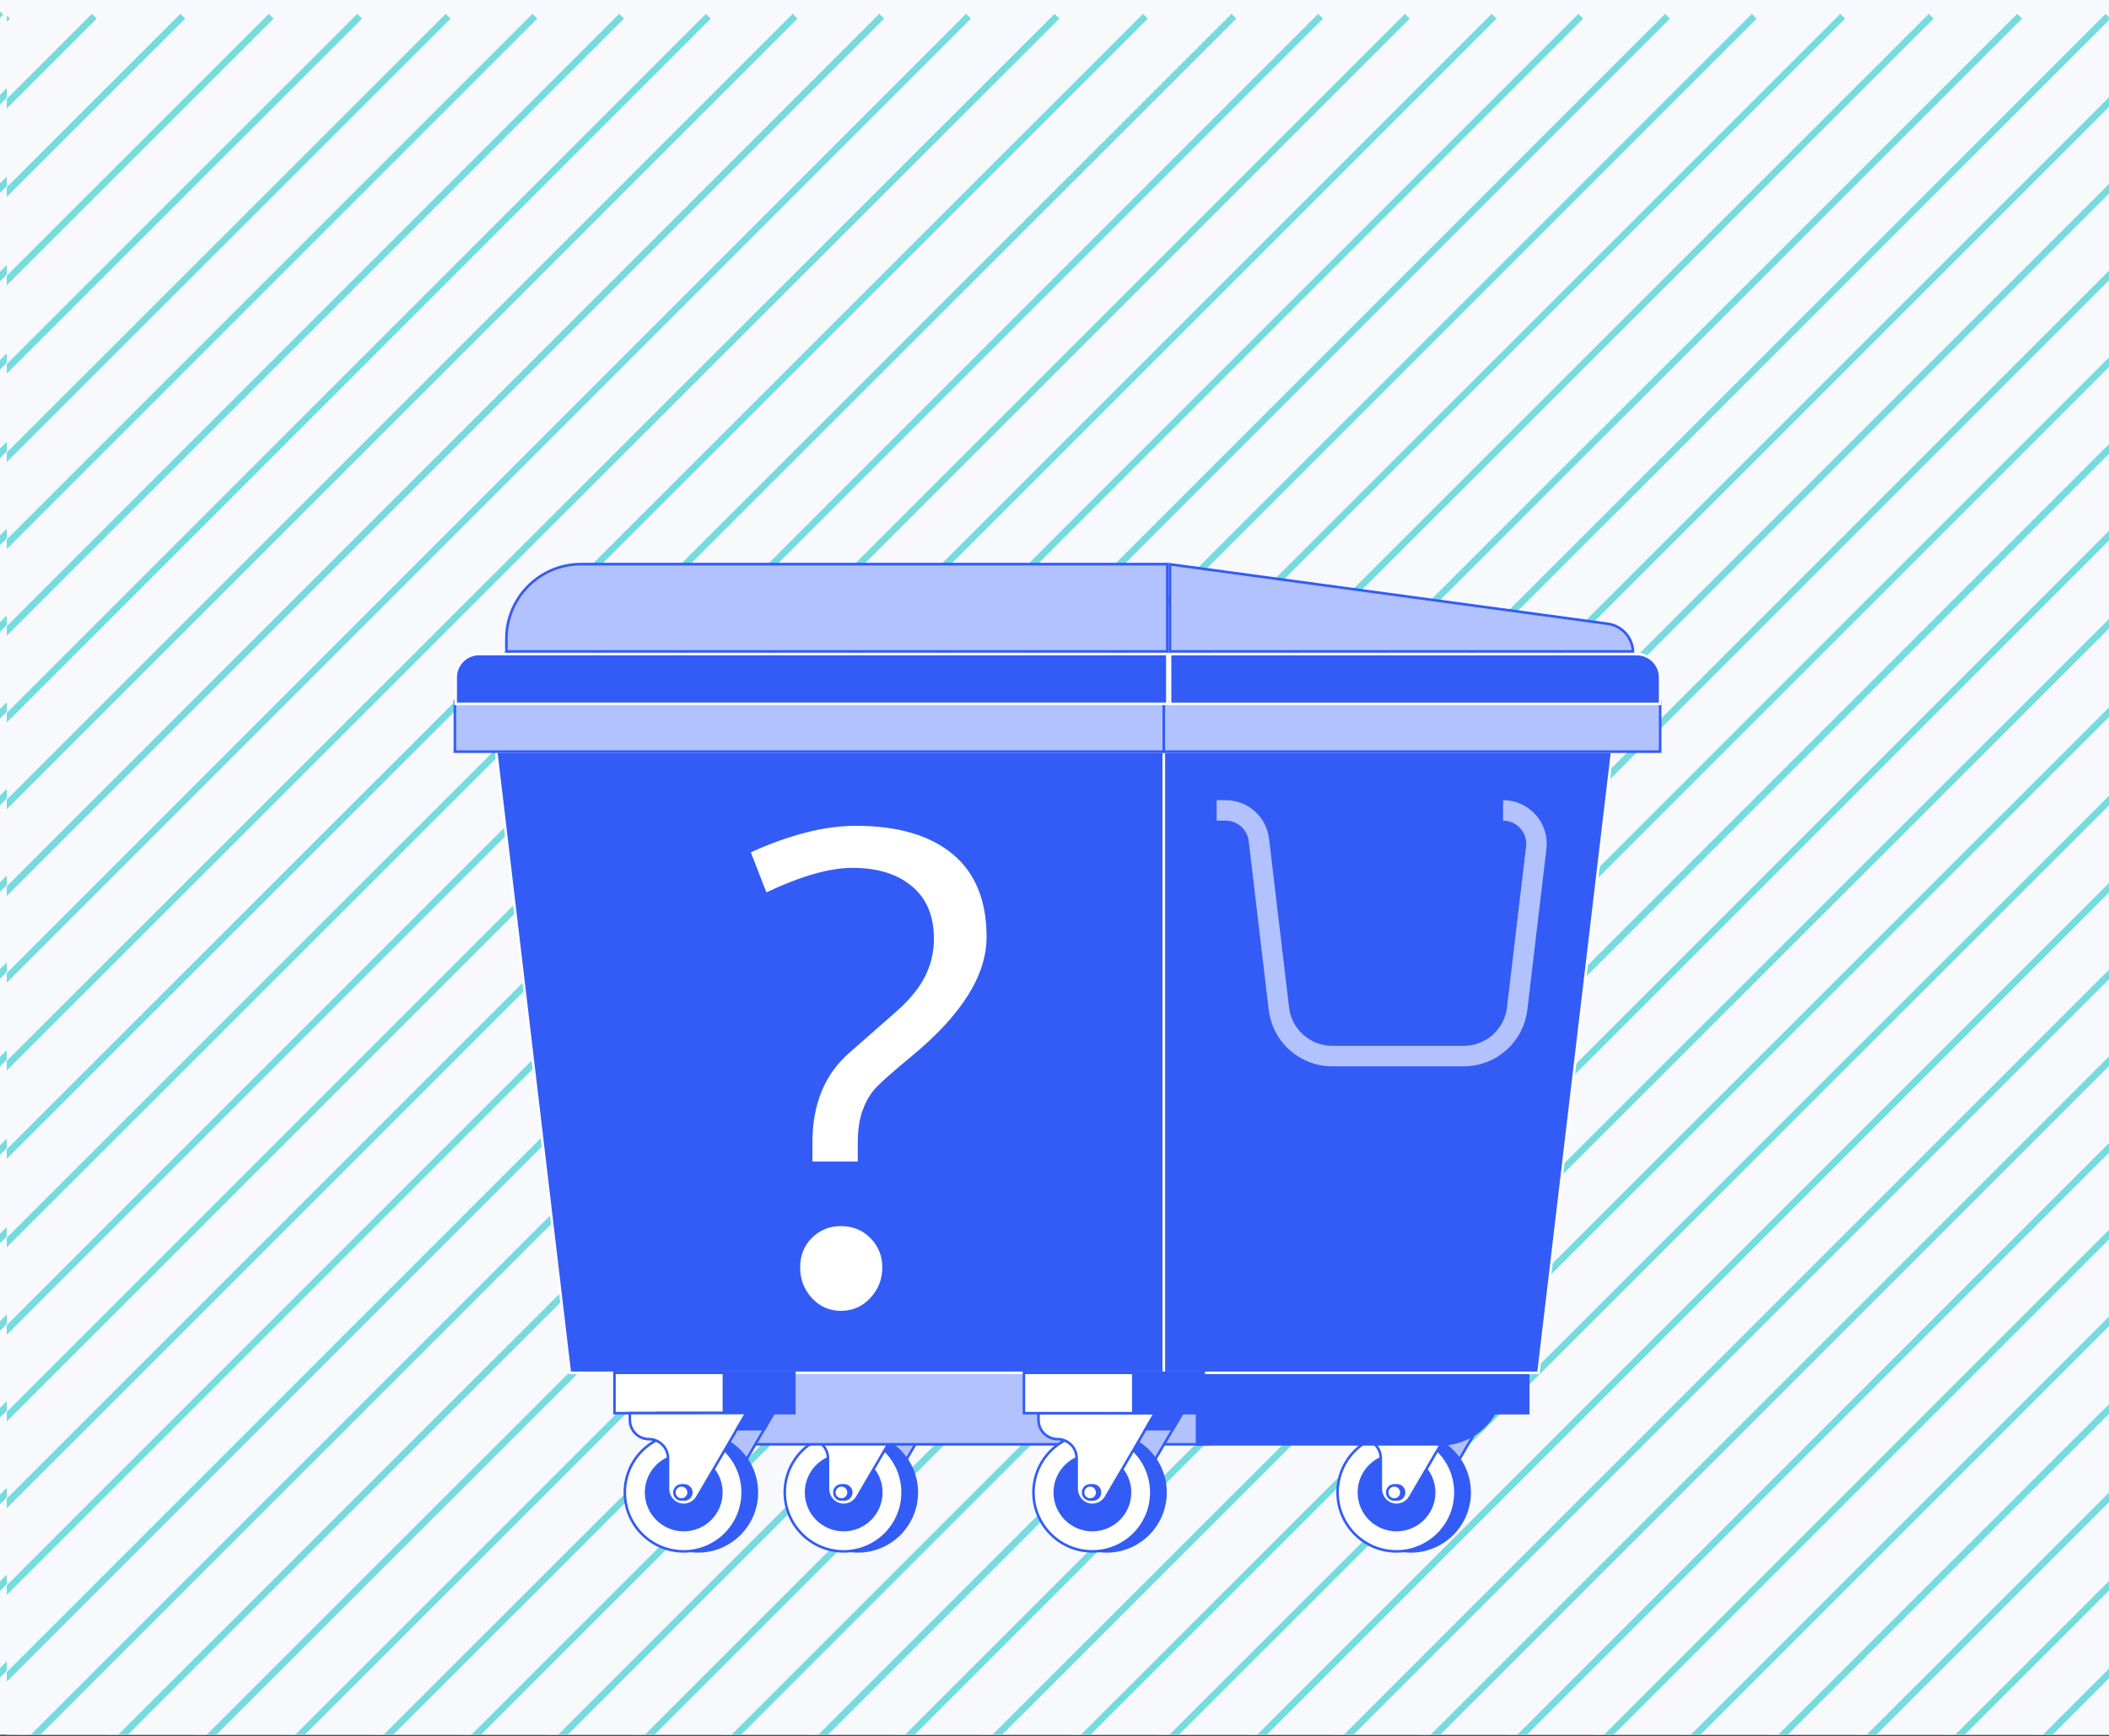
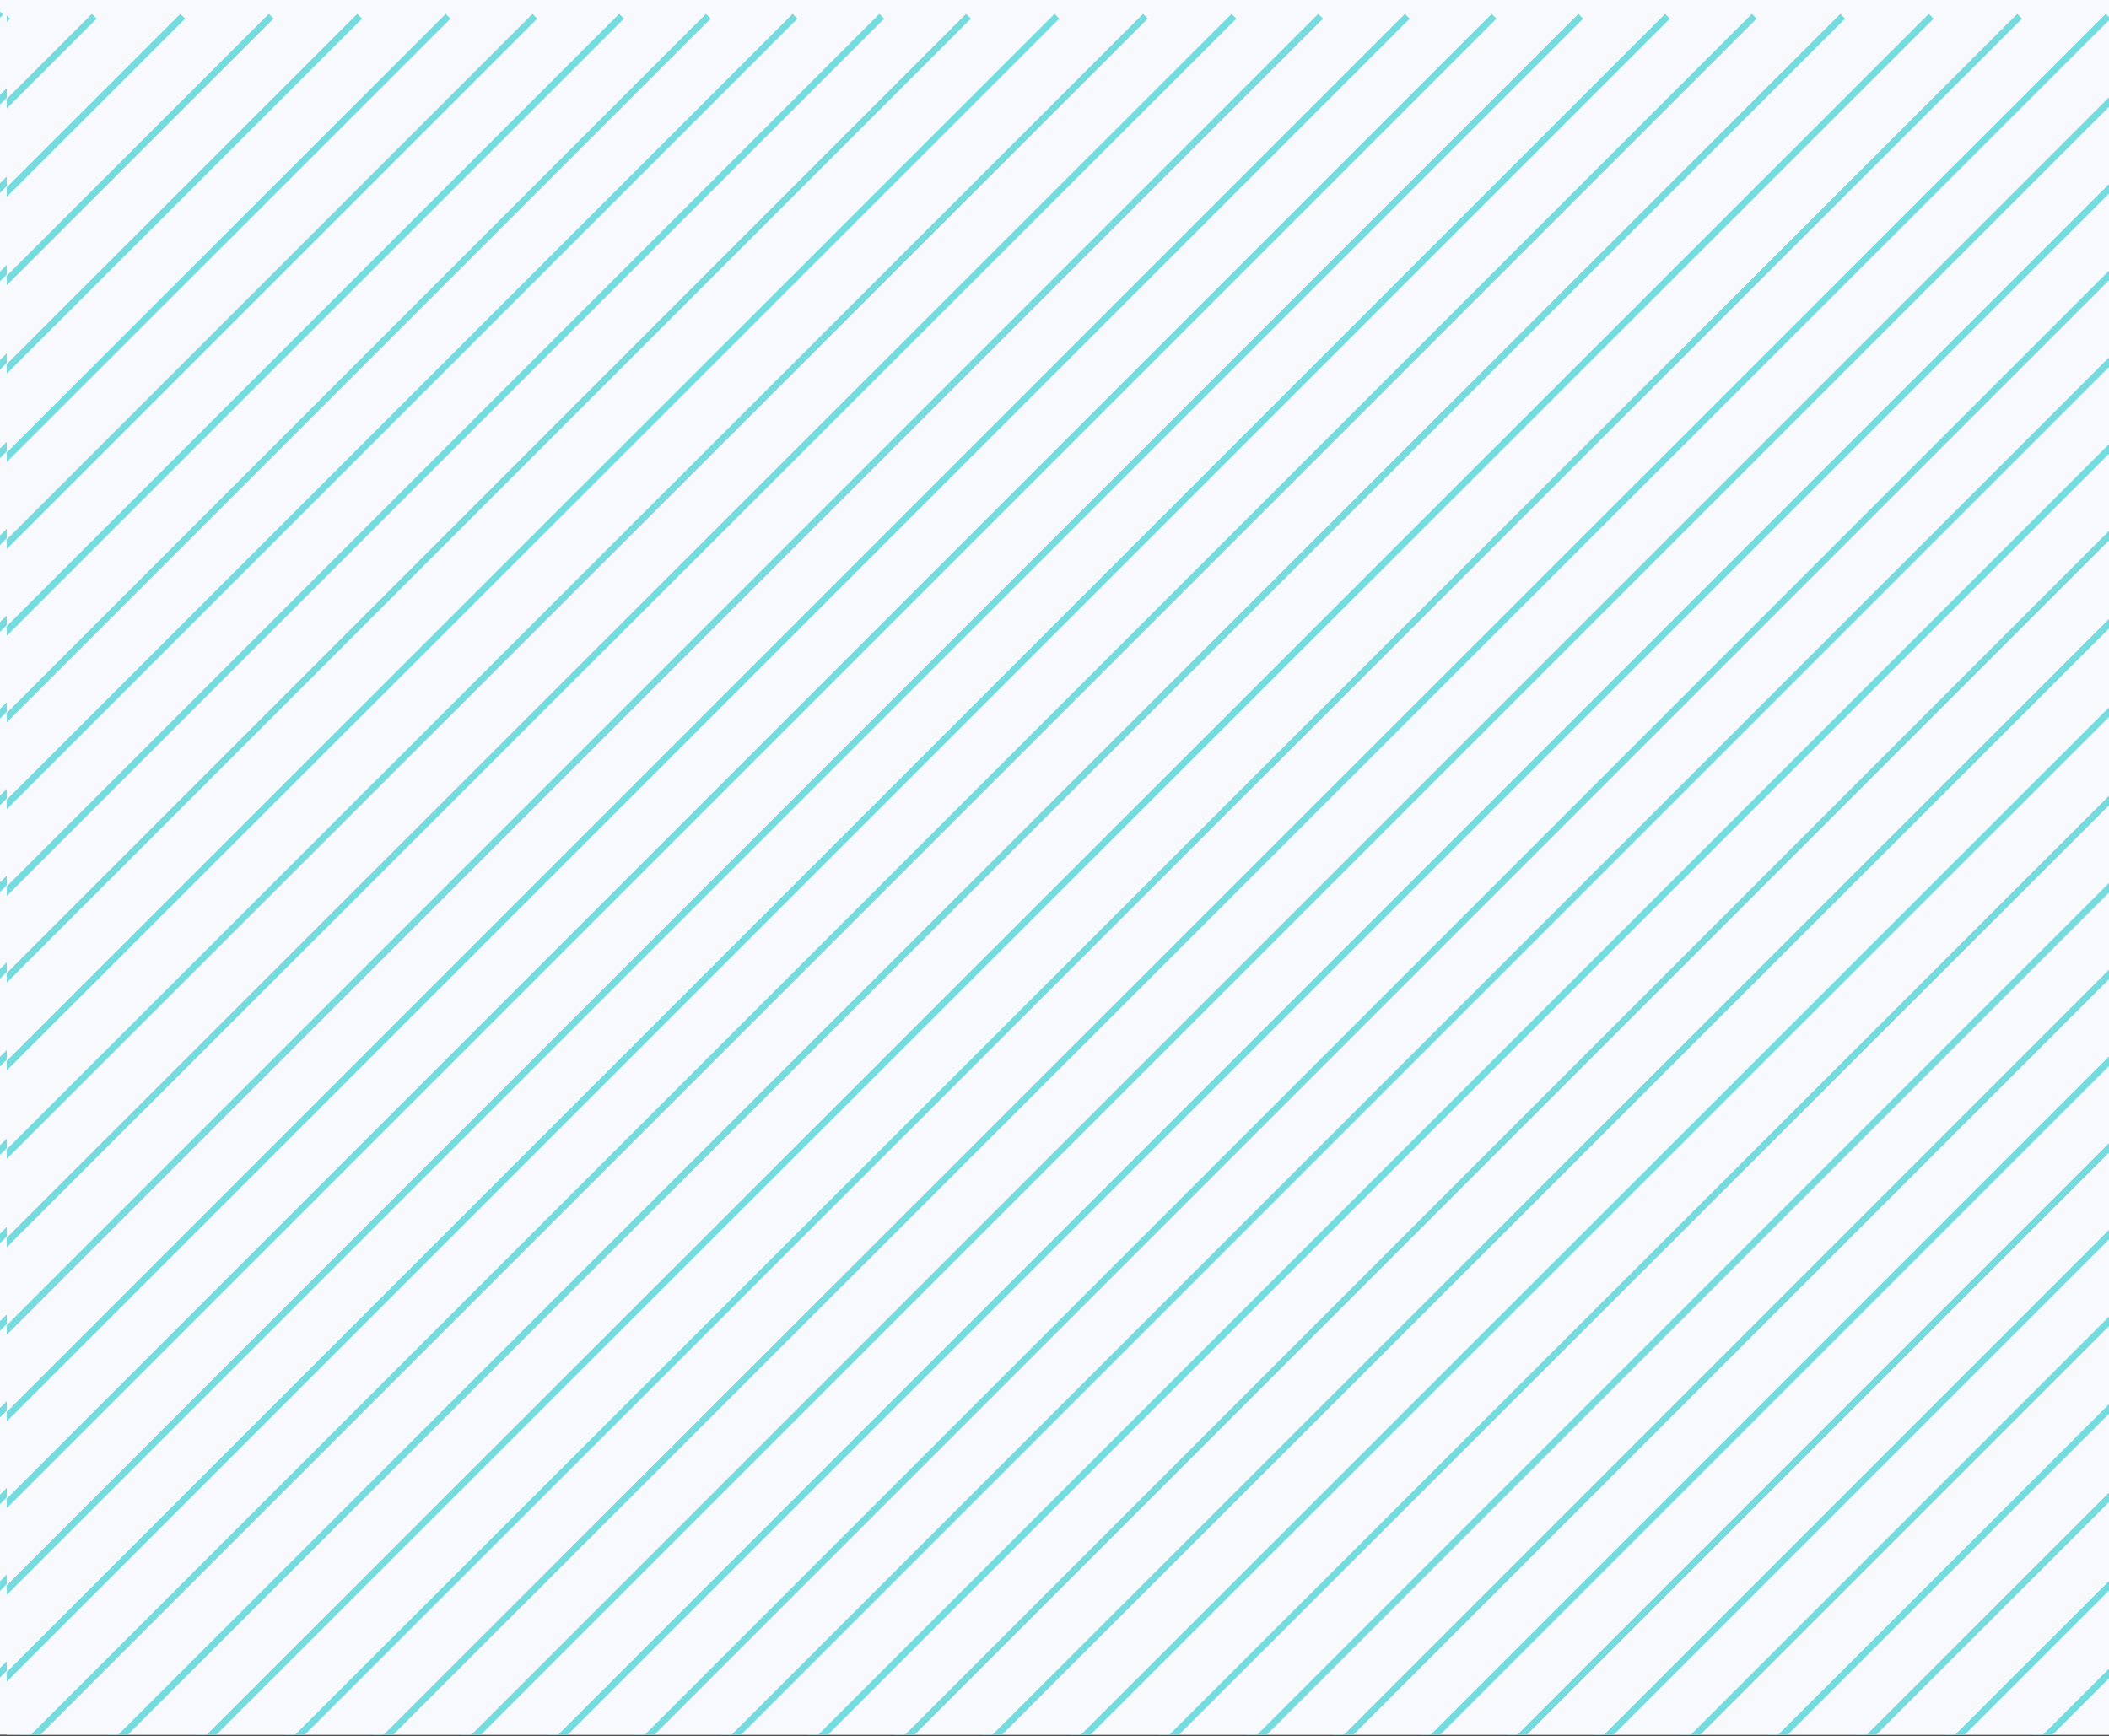
<svg xmlns="http://www.w3.org/2000/svg" width="311" height="256" viewBox="0 0 311 256" fill="none">
  <rect x="0" y="0" width="311" height="256" fill="#333333" stroke="none" />
  <g clip-path="url(#clip0_61_759)">
    <rect width="311" height="255.823" fill="#F8F9FD" />
    <g clip-path="url(#clip1_61_759)">
      <path d="M0.111 1.807L-420.678 422.595" stroke="#75DBDF" stroke-miterlimit="10" />
      <path d="M12.899 1.807L-407.889 422.595" stroke="#75DBDF" stroke-miterlimit="10" />
      <path d="M25.946 1.807L-395.101 422.595" stroke="#75DBDF" stroke-miterlimit="10" />
      <path d="M38.992 1.807L-382.054 422.595" stroke="#75DBDF" stroke-miterlimit="10" />
      <path d="M52.038 1.807L-369.008 422.595" stroke="#75DBDF" stroke-miterlimit="10" />
      <path d="M65.084 1.807L-355.962 422.595" stroke="#75DBDF" stroke-miterlimit="10" />
      <path d="M77.873 1.807L-342.916 422.595" stroke="#75DBDF" stroke-miterlimit="10" />
      <path d="M90.661 1.807L-330.127 422.595" stroke="#75DBDF" stroke-miterlimit="10" />
      <path d="M103.45 1.807L-317.339 422.595" stroke="#75DBDF" stroke-miterlimit="10" />
      <path d="M116.238 1.807L-304.55 422.595" stroke="#75DBDF" stroke-miterlimit="10" />
      <path d="M129.027 1.807L-291.762 422.595" stroke="#75DBDF" stroke-miterlimit="10" />
      <path d="M141.815 1.807L-278.973 422.595" stroke="#75DBDF" stroke-miterlimit="10" />
      <path d="M154.861 1.807L-266.185 422.595" stroke="#75DBDF" stroke-miterlimit="10" />
      <path d="M167.908 1.807L-253.139 422.595" stroke="#75DBDF" stroke-miterlimit="10" />
      <path d="M180.954 1.807L-240.092 422.595" stroke="#75DBDF" stroke-miterlimit="10" />
      <path d="M193.742 1.807L-227.046 422.595" stroke="#75DBDF" stroke-miterlimit="10" />
      <path d="M206.531 1.807L-214.258 422.595" stroke="#75DBDF" stroke-miterlimit="10" />
      <path d="M219.319 1.807L-201.469 422.595" stroke="#75DBDF" stroke-miterlimit="10" />
      <path d="M232.108 1.807L-188.681 422.595" stroke="#75DBDF" stroke-miterlimit="10" />
      <path d="M244.896 1.807L-175.892 422.595" stroke="#75DBDF" stroke-miterlimit="10" />
      <path d="M257.684 1.807L-163.104 422.595" stroke="#75DBDF" stroke-miterlimit="10" />
      <path d="M270.731 1.807L-150.315 422.595" stroke="#75DBDF" stroke-miterlimit="10" />
      <path d="M283.777 1.807L-137.269 422.595" stroke="#75DBDF" stroke-miterlimit="10" />
      <path d="M296.823 1.807L-124.223 422.595" stroke="#75DBDF" stroke-miterlimit="10" />
      <path d="M309.869 1.807L-111.177 422.595" stroke="#75DBDF" stroke-miterlimit="10" />
      <path d="M322.658 1.807L-98.13 422.595" stroke="#75DBDF" stroke-miterlimit="10" />
      <path d="M335.447 1.807L-85.342 422.595" stroke="#75DBDF" stroke-miterlimit="10" />
      <path d="M348.235 1.807L-72.553 422.595" stroke="#75DBDF" stroke-miterlimit="10" />
      <path d="M361.023 1.807L-59.765 422.595" stroke="#75DBDF" stroke-miterlimit="10" />
      <path d="M373.812 1.807L-46.977 422.595" stroke="#75DBDF" stroke-miterlimit="10" />
      <path d="M386.6 1.807L-34.188 422.595" stroke="#75DBDF" stroke-miterlimit="10" />
      <path d="M399.647 1.807L-21.4 422.595" stroke="#75DBDF" stroke-miterlimit="10" />
      <path d="M412.693 1.807L-8.354 422.595" stroke="#75DBDF" stroke-miterlimit="10" />
      <path d="M425.739 1.807L4.693 422.595" stroke="#75DBDF" stroke-miterlimit="10" />
      <path d="M438.528 1.807L17.739 422.595" stroke="#75DBDF" stroke-miterlimit="10" />
      <path d="M451.316 1.807L30.528 422.595" stroke="#75DBDF" stroke-miterlimit="10" />
      <path d="M464.105 1.807L43.316 422.595" stroke="#75DBDF" stroke-miterlimit="10" />
      <path d="M476.893 1.807L56.105 422.595" stroke="#75DBDF" stroke-miterlimit="10" />
      <path d="M489.682 1.807L68.893 422.595" stroke="#75DBDF" stroke-miterlimit="10" />
      <path d="M502.47 1.807L81.682 422.595" stroke="#75DBDF" stroke-miterlimit="10" />
      <path d="M515.516 1.807L94.47 422.595" stroke="#75DBDF" stroke-miterlimit="10" />
      <path d="M528.563 1.807L107.516 422.595" stroke="#75DBDF" stroke-miterlimit="10" />
      <path d="M541.609 1.807L120.562 422.595" stroke="#75DBDF" stroke-miterlimit="10" />
      <path d="M554.397 1.807L133.609 422.595" stroke="#75DBDF" stroke-miterlimit="10" />
      <path d="M567.186 1.807L146.397 422.595" stroke="#75DBDF" stroke-miterlimit="10" />
      <path d="M580.232 1.807L159.186 422.595" stroke="#75DBDF" stroke-miterlimit="10" />
      <path d="M593.278 1.807L172.232 422.595" stroke="#75DBDF" stroke-miterlimit="10" />
      <path d="M606.325 1.807L185.278 422.595" stroke="#75DBDF" stroke-miterlimit="10" />
      <path d="M619.371 1.807L198.325 422.595" stroke="#75DBDF" stroke-miterlimit="10" />
      <path d="M632.16 1.807L211.371 422.595" stroke="#75DBDF" stroke-miterlimit="10" />
      <path d="M644.948 1.807L224.159 422.595" stroke="#75DBDF" stroke-miterlimit="10" />
      <path d="M657.736 1.807L236.948 422.595" stroke="#75DBDF" stroke-miterlimit="10" />
      <path d="M670.525 1.807L249.736 422.595" stroke="#75DBDF" stroke-miterlimit="10" />
      <path d="M683.313 1.807L262.525 422.595" stroke="#75DBDF" stroke-miterlimit="10" />
      <path d="M696.102 1.807L275.313 422.595" stroke="#75DBDF" stroke-miterlimit="10" />
      <path d="M709.148 1.807L288.102 422.595" stroke="#75DBDF" stroke-miterlimit="10" />
      <path d="M722.194 1.807L301.148 422.595" stroke="#75DBDF" stroke-miterlimit="10" />
      <g clip-path="url(#clip2_61_759)">
        <rect width="310" height="255" transform="translate(1 1)" fill="#F8F9FD" />
        <g clip-path="url(#clip3_61_759)">
          <path d="M1.111 2.396L-419.678 423.184" stroke="#75DBDF" stroke-miterlimit="10" />
          <path d="M13.899 2.396L-406.889 423.184" stroke="#75DBDF" stroke-miterlimit="10" />
          <path d="M26.946 2.396L-394.101 423.184" stroke="#75DBDF" stroke-miterlimit="10" />
          <path d="M39.992 2.396L-381.054 423.184" stroke="#75DBDF" stroke-miterlimit="10" />
          <path d="M53.038 2.396L-368.008 423.184" stroke="#75DBDF" stroke-miterlimit="10" />
          <path d="M66.084 2.396L-354.962 423.184" stroke="#75DBDF" stroke-miterlimit="10" />
          <path d="M78.873 2.396L-341.916 423.184" stroke="#75DBDF" stroke-miterlimit="10" />
          <path d="M91.661 2.396L-329.127 423.184" stroke="#75DBDF" stroke-miterlimit="10" />
          <path d="M104.45 2.396L-316.339 423.184" stroke="#75DBDF" stroke-miterlimit="10" />
          <path d="M117.238 2.396L-303.55 423.184" stroke="#75DBDF" stroke-miterlimit="10" />
          <path d="M130.027 2.396L-290.762 423.184" stroke="#75DBDF" stroke-miterlimit="10" />
          <path d="M142.815 2.396L-277.973 423.184" stroke="#75DBDF" stroke-miterlimit="10" />
          <path d="M155.861 2.396L-265.185 423.184" stroke="#75DBDF" stroke-miterlimit="10" />
          <path d="M168.908 2.396L-252.139 423.184" stroke="#75DBDF" stroke-miterlimit="10" />
          <path d="M181.954 2.396L-239.092 423.184" stroke="#75DBDF" stroke-miterlimit="10" />
          <path d="M194.742 2.396L-226.046 423.184" stroke="#75DBDF" stroke-miterlimit="10" />
          <path d="M207.531 2.396L-213.258 423.184" stroke="#75DBDF" stroke-miterlimit="10" />
          <path d="M220.319 2.396L-200.469 423.184" stroke="#75DBDF" stroke-miterlimit="10" />
          <path d="M233.108 2.396L-187.681 423.184" stroke="#75DBDF" stroke-miterlimit="10" />
          <path d="M245.896 2.396L-174.892 423.184" stroke="#75DBDF" stroke-miterlimit="10" />
          <path d="M258.684 2.396L-162.104 423.184" stroke="#75DBDF" stroke-miterlimit="10" />
          <path d="M271.731 2.396L-149.315 423.184" stroke="#75DBDF" stroke-miterlimit="10" />
          <path d="M284.777 2.396L-136.269 423.184" stroke="#75DBDF" stroke-miterlimit="10" />
          <path d="M297.823 2.396L-123.223 423.184" stroke="#75DBDF" stroke-miterlimit="10" />
          <path d="M310.869 2.396L-110.177 423.184" stroke="#75DBDF" stroke-miterlimit="10" />
          <path d="M323.658 2.396L-97.13 423.184" stroke="#75DBDF" stroke-miterlimit="10" />
          <path d="M336.447 2.396L-84.342 423.184" stroke="#75DBDF" stroke-miterlimit="10" />
          <path d="M349.235 2.396L-71.553 423.184" stroke="#75DBDF" stroke-miterlimit="10" />
          <path d="M362.023 2.396L-58.765 423.184" stroke="#75DBDF" stroke-miterlimit="10" />
          <path d="M374.812 2.396L-45.977 423.184" stroke="#75DBDF" stroke-miterlimit="10" />
          <path d="M387.6 2.396L-33.188 423.184" stroke="#75DBDF" stroke-miterlimit="10" />
          <path d="M400.647 2.396L-20.4 423.184" stroke="#75DBDF" stroke-miterlimit="10" />
          <path d="M413.693 2.396L-7.354 423.184" stroke="#75DBDF" stroke-miterlimit="10" />
          <path d="M426.739 2.396L5.693 423.184" stroke="#75DBDF" stroke-miterlimit="10" />
          <path d="M439.528 2.396L18.739 423.184" stroke="#75DBDF" stroke-miterlimit="10" />
          <path d="M452.316 2.396L31.528 423.184" stroke="#75DBDF" stroke-miterlimit="10" />
          <path d="M465.105 2.396L44.316 423.184" stroke="#75DBDF" stroke-miterlimit="10" />
          <path d="M477.893 2.396L57.105 423.184" stroke="#75DBDF" stroke-miterlimit="10" />
          <path d="M490.682 2.396L69.893 423.184" stroke="#75DBDF" stroke-miterlimit="10" />
          <path d="M503.47 2.396L82.682 423.184" stroke="#75DBDF" stroke-miterlimit="10" />
          <path d="M516.516 2.396L95.47 423.184" stroke="#75DBDF" stroke-miterlimit="10" />
          <path d="M529.563 2.396L108.516 423.184" stroke="#75DBDF" stroke-miterlimit="10" />
          <path d="M542.609 2.396L121.562 423.184" stroke="#75DBDF" stroke-miterlimit="10" />
          <path d="M555.397 2.396L134.609 423.184" stroke="#75DBDF" stroke-miterlimit="10" />
          <path d="M568.186 2.396L147.397 423.184" stroke="#75DBDF" stroke-miterlimit="10" />
          <path d="M581.232 2.396L160.186 423.184" stroke="#75DBDF" stroke-miterlimit="10" />
          <path d="M594.278 2.396L173.232 423.184" stroke="#75DBDF" stroke-miterlimit="10" />
          <path d="M607.325 2.396L186.278 423.184" stroke="#75DBDF" stroke-miterlimit="10" />
          <path d="M620.371 2.396L199.325 423.184" stroke="#75DBDF" stroke-miterlimit="10" />
          <path d="M633.16 2.396L212.371 423.184" stroke="#75DBDF" stroke-miterlimit="10" />
          <path d="M645.948 2.396L225.159 423.184" stroke="#75DBDF" stroke-miterlimit="10" />
          <path d="M658.736 2.396L237.948 423.184" stroke="#75DBDF" stroke-miterlimit="10" />
          <path d="M671.525 2.396L250.736 423.184" stroke="#75DBDF" stroke-miterlimit="10" />
          <path d="M684.313 2.396L263.525 423.184" stroke="#75DBDF" stroke-miterlimit="10" />
          <path d="M697.102 2.396L276.313 423.184" stroke="#75DBDF" stroke-miterlimit="10" />
          <path d="M710.148 2.396L289.102 423.184" stroke="#75DBDF" stroke-miterlimit="10" />
          <path d="M723.194 2.396L302.148 423.184" stroke="#75DBDF" stroke-miterlimit="10" />
        </g>
        <g clip-path="url(#clip4_61_759)">
          <path d="M130.489 208.394H120.483V209.421C120.483 210.972 121.743 212.233 123.295 212.233C124.846 212.233 126.107 213.494 126.107 215.045V219.559C126.107 220.718 126.937 221.737 128.084 221.907C129.032 222.046 129.953 221.59 130.424 220.782L137.667 208.391H130.492L130.489 208.394Z" fill="#B2C2FF" stroke="#335CF6" stroke-width="0.377" stroke-miterlimit="10" />
          <path d="M126.503 228.787C131.301 228.787 135.192 224.897 135.192 220.099C135.192 215.3 131.301 211.41 126.503 211.41C121.704 211.41 117.814 215.3 117.814 220.099C117.814 224.897 121.704 228.787 126.503 228.787Z" fill="#335CF6" stroke="#335CF6" stroke-width="0.377" stroke-miterlimit="10" />
          <path d="M126.507 211.41H124.412V228.78H126.507V211.41Z" fill="#040203" />
          <path d="M124.412 228.787C129.21 228.787 133.1 224.897 133.1 220.099C133.1 215.3 129.21 211.41 124.412 211.41C119.613 211.41 115.723 215.3 115.723 220.099C115.723 224.897 119.613 228.787 124.412 228.787Z" fill="white" stroke="#335CF6" stroke-width="0.377" stroke-miterlimit="10" />
          <path d="M124.412 225.647C127.476 225.647 129.96 223.163 129.96 220.099C129.96 217.035 127.476 214.551 124.412 214.551C121.347 214.551 118.863 217.035 118.863 220.099C118.863 223.163 121.347 225.647 124.412 225.647Z" fill="#335CF6" stroke="#335CF6" stroke-width="0.377" stroke-miterlimit="10" />
          <path d="M126.473 208.394H116.467V209.421C116.467 210.972 117.727 212.233 119.279 212.233C120.83 212.233 122.091 213.494 122.091 215.045V219.559C122.091 220.718 122.921 221.737 124.068 221.907C125.016 222.046 125.937 221.59 126.409 220.782L133.652 208.391H126.476L126.473 208.394Z" fill="white" stroke="#335CF6" stroke-width="0.377" stroke-miterlimit="10" />
          <path d="M133.648 208.394H137.664L136.271 210.772H132.255L133.648 208.394Z" fill="#335CF6" stroke="#335CF6" stroke-width="0.377" stroke-miterlimit="10" />
          <path d="M124.412 221.144C124.989 221.144 125.457 220.676 125.457 220.099C125.457 219.521 124.989 219.053 124.412 219.053C123.834 219.053 123.366 219.521 123.366 220.099C123.366 220.676 123.834 221.144 124.412 221.144Z" fill="#AFAFAF" />
          <path d="M124.483 221.144C125.061 221.144 125.529 220.676 125.529 220.099C125.529 219.521 125.061 219.053 124.483 219.053C123.906 219.053 123.438 219.521 123.438 220.099C123.438 220.676 123.906 221.144 124.483 221.144Z" fill="#335CF6" stroke="#335CF6" stroke-width="0.377" stroke-miterlimit="10" />
          <path d="M124.083 221.144C124.661 221.144 125.129 220.676 125.129 220.099C125.129 219.521 124.661 219.053 124.083 219.053C123.506 219.053 123.038 219.521 123.038 220.099C123.038 220.676 123.506 221.144 124.083 221.144Z" fill="white" stroke="#335CF6" stroke-width="0.377" stroke-miterlimit="10" />
          <path d="M212.012 208.394H202.006V209.421C202.006 210.972 203.266 212.233 204.818 212.233C206.369 212.233 207.629 213.494 207.629 215.045V219.559C207.629 220.718 208.46 221.737 209.607 221.907C210.555 222.046 211.476 221.59 211.947 220.782L219.19 208.391H212.015L212.012 208.394Z" fill="#B2C2FF" stroke="#335CF6" stroke-width="0.377" stroke-miterlimit="10" />
          <path d="M208.029 228.787C212.828 228.787 216.718 224.897 216.718 220.099C216.718 215.3 212.828 211.41 208.029 211.41C203.231 211.41 199.341 215.3 199.341 220.099C199.341 224.897 203.231 228.787 208.029 228.787Z" fill="#335CF6" stroke="#335CF6" stroke-width="0.377" stroke-miterlimit="10" />
          <path d="M208.03 211.41H205.935V228.78H208.03V211.41Z" fill="#040203" />
          <path d="M205.935 228.787C210.733 228.787 214.623 224.897 214.623 220.099C214.623 215.3 210.733 211.41 205.935 211.41C201.136 211.41 197.246 215.3 197.246 220.099C197.246 224.897 201.136 228.787 205.935 228.787Z" fill="white" stroke="#335CF6" stroke-width="0.377" stroke-miterlimit="10" />
          <path d="M205.935 225.647C208.999 225.647 211.483 223.163 211.483 220.099C211.483 217.035 208.999 214.551 205.935 214.551C202.871 214.551 200.386 217.035 200.386 220.099C200.386 223.163 202.871 225.647 205.935 225.647Z" fill="#335CF6" stroke="#335CF6" stroke-width="0.377" stroke-miterlimit="10" />
          <path d="M207.996 208.394H197.99V209.421C197.99 210.972 199.25 212.233 200.802 212.233C202.353 212.233 203.614 213.494 203.614 215.045V219.559C203.614 220.718 204.444 221.737 205.591 221.907C206.539 222.046 207.46 221.59 207.932 220.782L215.175 208.391H207.999L207.996 208.394Z" fill="white" stroke="#335CF6" stroke-width="0.377" stroke-miterlimit="10" />
          <path d="M215.171 208.394H219.187L217.794 210.772H213.782L215.171 208.394Z" fill="#335CF6" stroke="#335CF6" stroke-width="0.377" stroke-miterlimit="10" />
          <path d="M205.935 221.144C206.512 221.144 206.98 220.676 206.98 220.099C206.98 219.521 206.512 219.053 205.935 219.053C205.358 219.053 204.889 219.521 204.889 220.099C204.889 220.676 205.358 221.144 205.935 221.144Z" fill="#AFAFAF" />
          <path d="M206.006 221.144C206.584 221.144 207.052 220.676 207.052 220.099C207.052 219.521 206.584 219.053 206.006 219.053C205.429 219.053 204.961 219.521 204.961 220.099C204.961 220.676 205.429 221.144 206.006 221.144Z" fill="#335CF6" stroke="#335CF6" stroke-width="0.377" stroke-miterlimit="10" />
          <path d="M205.606 221.144C206.184 221.144 206.652 220.676 206.652 220.099C206.652 219.521 206.184 219.053 205.606 219.053C205.029 219.053 204.561 219.521 204.561 220.099C204.561 220.676 205.029 221.144 205.606 221.144Z" fill="white" stroke="#335CF6" stroke-width="0.377" stroke-miterlimit="10" />
          <path d="M225.358 202.457H214.971V208.406H225.358V202.457Z" fill="#335CF6" stroke="#335CF6" stroke-width="0.377" stroke-miterlimit="10" />
          <path d="M100.512 202.023H178.212V212.999H109.79C104.672 212.999 100.512 208.844 100.512 203.722V202.023Z" fill="#B2C2FF" stroke="#335CF6" stroke-width="0.377" stroke-miterlimit="10" />
          <path d="M212.374 213.003H176.521V202.027H221.652V203.725C221.652 208.844 217.496 213.003 212.374 213.003Z" fill="#335CF6" stroke="#335CF6" stroke-width="0.377" stroke-miterlimit="10" />
          <path d="M171.622 202.457H84.03L73.171 110.853H171.622V202.457Z" fill="#335CF6" stroke="white" stroke-width="0.377" stroke-miterlimit="10" />
          <path d="M171.622 202.457H226.868L237.727 110.853H171.622V202.457Z" fill="#335CF6" stroke="white" stroke-width="0.377" stroke-miterlimit="10" />
          <path d="M171.622 103.413H67.079V110.849H171.622V103.413Z" fill="#B2C2FF" stroke="#335CF6" stroke-width="0.377" stroke-miterlimit="10" />
          <path d="M244.811 103.413H171.622V110.849H244.811V103.413Z" fill="#B2C2FF" stroke="#335CF6" stroke-width="0.377" stroke-miterlimit="10" />
          <path d="M107.046 202.457H90.612V208.406H107.046V202.457Z" fill="white" stroke="#335CF6" stroke-width="0.377" stroke-miterlimit="10" />
          <path d="M117.135 202.457H106.748V208.406H117.135V202.457Z" fill="#335CF6" stroke="#335CF6" stroke-width="0.377" stroke-miterlimit="10" />
          <path d="M106.902 208.394H96.896V209.421C96.896 210.972 98.157 212.233 99.708 212.233C101.259 212.233 102.52 213.494 102.52 215.045V219.559C102.52 220.718 103.35 221.737 104.498 221.907C105.445 222.046 106.366 221.59 106.838 220.782L114.081 208.391H106.906L106.902 208.394Z" fill="#B2C2FF" stroke="#335CF6" stroke-width="0.377" stroke-miterlimit="10" />
          <path d="M102.92 228.787C107.719 228.787 111.609 224.897 111.609 220.099C111.609 215.3 107.719 211.41 102.92 211.41C98.121 211.41 94.231 215.3 94.231 220.099C94.231 224.897 98.121 228.787 102.92 228.787Z" fill="#335CF6" stroke="#335CF6" stroke-width="0.377" stroke-miterlimit="10" />
          <path d="M102.92 211.41H100.825V228.78H102.92V211.41Z" fill="#040203" />
          <path d="M100.825 228.787C105.624 228.787 109.514 224.897 109.514 220.099C109.514 215.3 105.624 211.41 100.825 211.41C96.027 211.41 92.137 215.3 92.137 220.099C92.137 224.897 96.027 228.787 100.825 228.787Z" fill="white" stroke="#335CF6" stroke-width="0.377" stroke-miterlimit="10" />
          <path d="M100.825 225.647C103.89 225.647 106.374 223.163 106.374 220.099C106.374 217.035 103.89 214.551 100.825 214.551C97.761 214.551 95.277 217.035 95.277 220.099C95.277 223.163 97.761 225.647 100.825 225.647Z" fill="#335CF6" stroke="#335CF6" stroke-width="0.377" stroke-miterlimit="10" />
          <path d="M102.886 208.394H92.88V209.421C92.88 210.972 94.141 212.233 95.692 212.233C97.244 212.233 98.504 213.494 98.504 215.045V219.559C98.504 220.718 99.335 221.737 100.482 221.907C101.429 222.046 102.35 221.59 102.822 220.782L110.065 208.391H102.89L102.886 208.394Z" fill="white" stroke="#335CF6" stroke-width="0.377" stroke-miterlimit="10" />
          <path d="M110.061 208.394H114.077L112.685 210.772H108.672L110.061 208.394Z" fill="#335CF6" stroke="#335CF6" stroke-width="0.377" stroke-miterlimit="10" />
          <path d="M100.826 221.144C101.403 221.144 101.871 220.676 101.871 220.099C101.871 219.521 101.403 219.053 100.826 219.053C100.248 219.053 99.78 219.521 99.78 220.099C99.78 220.676 100.248 221.144 100.826 221.144Z" fill="#AFAFAF" />
          <path d="M100.897 221.144C101.474 221.144 101.943 220.676 101.943 220.099C101.943 219.521 101.474 219.053 100.897 219.053C100.32 219.053 99.852 219.521 99.852 220.099C99.852 220.676 100.32 221.144 100.897 221.144Z" fill="#335CF6" stroke="#335CF6" stroke-width="0.377" stroke-miterlimit="10" />
          <path d="M100.497 221.144C101.074 221.144 101.542 220.676 101.542 220.099C101.542 219.521 101.074 219.053 100.497 219.053C99.919 219.053 99.451 219.521 99.451 220.099C99.451 220.676 99.919 221.144 100.497 221.144Z" fill="white" stroke="#335CF6" stroke-width="0.377" stroke-miterlimit="10" />
          <path d="M167.164 208.394H157.158V209.421C157.158 210.972 158.419 212.233 159.97 212.233C161.522 212.233 162.782 213.494 162.782 215.045V219.559C162.782 220.718 163.613 221.737 164.76 221.907C165.707 222.046 166.628 221.59 167.1 220.782L174.343 208.391H167.168L167.164 208.394Z" fill="#B2C2FF" stroke="#335CF6" stroke-width="0.377" stroke-miterlimit="10" />
          <path d="M163.182 228.787C167.981 228.787 171.871 224.897 171.871 220.099C171.871 215.3 167.981 211.41 163.182 211.41C158.384 211.41 154.494 215.3 154.494 220.099C154.494 224.897 158.384 228.787 163.182 228.787Z" fill="#335CF6" stroke="#335CF6" stroke-width="0.377" stroke-miterlimit="10" />
          <path d="M163.182 211.41H161.088V228.78H163.182V211.41Z" fill="#040203" />
          <path d="M161.088 228.787C165.886 228.787 169.776 224.897 169.776 220.099C169.776 215.3 165.886 211.41 161.088 211.41C156.289 211.41 152.399 215.3 152.399 220.099C152.399 224.897 156.289 228.787 161.088 228.787Z" fill="white" stroke="#335CF6" stroke-width="0.377" stroke-miterlimit="10" />
          <path d="M161.087 225.647C164.152 225.647 166.636 223.163 166.636 220.099C166.636 217.035 164.152 214.551 161.087 214.551C158.023 214.551 155.539 217.035 155.539 220.099C155.539 223.163 158.023 225.647 161.087 225.647Z" fill="#335CF6" stroke="#335CF6" stroke-width="0.377" stroke-miterlimit="10" />
          <path d="M163.149 208.394H153.143V209.421C153.143 210.972 154.403 212.233 155.955 212.233C157.506 212.233 158.766 213.494 158.766 215.045V219.559C158.766 220.718 159.597 221.737 160.744 221.907C161.692 222.046 162.613 221.59 163.084 220.782L170.327 208.391H163.152L163.149 208.394Z" fill="white" stroke="#335CF6" stroke-width="0.377" stroke-miterlimit="10" />
          <path d="M170.327 208.394H174.34L172.951 210.772H168.935L170.327 208.394Z" fill="#335CF6" stroke="#335CF6" stroke-width="0.377" stroke-miterlimit="10" />
          <path d="M161.088 221.144C161.665 221.144 162.133 220.676 162.133 220.099C162.133 219.521 161.665 219.053 161.088 219.053C160.51 219.053 160.042 219.521 160.042 220.099C160.042 220.676 160.51 221.144 161.088 221.144Z" fill="#AFAFAF" />
          <path d="M161.159 221.144C161.737 221.144 162.205 220.676 162.205 220.099C162.205 219.521 161.737 219.053 161.159 219.053C160.582 219.053 160.114 219.521 160.114 220.099C160.114 220.676 160.582 221.144 161.159 221.144Z" fill="#335CF6" stroke="#335CF6" stroke-width="0.377" stroke-miterlimit="10" />
          <path d="M160.759 221.144C161.337 221.144 161.805 220.676 161.805 220.099C161.805 219.521 161.337 219.053 160.759 219.053C160.182 219.053 159.714 219.521 159.714 220.099C159.714 220.676 160.182 221.144 160.759 221.144Z" fill="white" stroke="#335CF6" stroke-width="0.377" stroke-miterlimit="10" />
          <path d="M167.425 202.457H150.991V208.406H167.425V202.457Z" fill="white" stroke="#335CF6" stroke-width="0.377" stroke-miterlimit="10" />
          <path d="M177.51 202.457H167.123V208.406H177.51V202.457Z" fill="#335CF6" stroke="#335CF6" stroke-width="0.377" stroke-miterlimit="10" />
          <path d="M81.421 120.477H163.371V121.21C163.371 123.414 161.582 125.199 159.382 125.199H85.411C83.207 125.199 81.421 123.41 81.421 121.21V120.477Z" fill="#335CF6" />
          <path d="M87.57 172.655H163.367V173.387C163.367 175.591 161.578 177.376 159.378 177.376H91.563C89.359 177.376 87.574 175.587 87.574 173.387V172.655H87.57Z" fill="#335CF6" />
          <path d="M90.016 185.638H163.371V186.371C163.371 188.575 161.582 190.36 159.381 190.36H94.005C91.801 190.36 90.016 188.571 90.016 186.371V185.638Z" fill="#335CF6" />
          <path d="M179.412 119.515H180.748C183.243 119.515 185.345 121.379 185.636 123.859L188.588 148.751C189.059 152.745 192.445 155.749 196.465 155.749H215.846C219.866 155.749 223.252 152.741 223.724 148.751L226.539 125.018C226.886 122.089 224.599 119.515 221.651 119.515" stroke="#B2C2FF" stroke-width="3.02" stroke-miterlimit="10" />
          <g clip-path="url(#clip5_61_759)">
            <path d="M70.653 96.45H172.146V103.802H67.192V99.906C67.192 98.053 68.655 96.536 70.487 96.45H70.653Z" fill="#335CF6" stroke="white" stroke-width="0.385" />
            <path d="M85.683 83.194H172.142V96.065H74.674V94.203C74.674 88.127 79.608 83.194 85.683 83.194Z" fill="#B2C2FF" stroke="#335CF6" stroke-width="0.385" />
            <path d="M244.816 99.914V103.806L172.531 103.806V96.454L241.356 96.454C243.264 96.454 244.816 98.005 244.816 99.914Z" fill="#335CF6" stroke="white" stroke-width="0.385" />
            <path d="M240.809 96.065H172.527V83.222L237.084 91.99L237.11 91.799L237.084 91.99C239.156 92.271 240.718 93.995 240.809 96.065Z" fill="#B2C2FF" stroke="#335CF6" stroke-width="0.385" />
          </g>
          <path d="M110.719 125.691C116.48 123.087 121.64 121.785 126.197 121.785C132.35 121.785 137.102 123.169 140.455 125.936C143.808 128.702 145.484 132.788 145.484 138.191C145.484 143.79 141.855 149.601 134.596 155.623C131.438 158.227 129.501 159.969 128.785 160.848C128.102 161.694 127.548 162.736 127.125 163.973C126.702 165.21 126.49 166.756 126.49 168.611V171.297H119.801V168.514C119.801 162.85 121.607 158.439 125.221 155.281L131.666 149.617C133.749 147.859 135.279 146.085 136.256 144.295C137.232 142.472 137.721 140.535 137.721 138.484C137.721 135.099 136.646 132.511 134.498 130.721C132.35 128.898 129.42 127.986 125.709 127.986C122.356 127.986 118.124 129.191 113.014 131.6L110.719 125.691ZM124 180.818C125.725 180.818 127.174 181.404 128.346 182.576C129.518 183.748 130.104 185.197 130.104 186.922C130.104 188.68 129.501 190.193 128.297 191.463C127.125 192.7 125.693 193.318 124 193.318C122.34 193.318 120.924 192.7 119.752 191.463C118.58 190.193 117.994 188.68 117.994 186.922C117.994 185.164 118.564 183.715 119.703 182.576C120.875 181.404 122.307 180.818 124 180.818Z" fill="white" />
        </g>
      </g>
    </g>
  </g>
  <defs>
    <clipPath id="clip0_61_759">
      <rect width="311" height="255.823" fill="white" />
    </clipPath>
    <clipPath id="clip1_61_759">
      <rect width="1528.71" height="422.851" fill="white" transform="translate(-480.71 0.774)" />
    </clipPath>
    <clipPath id="clip2_61_759">
      <rect width="310" height="255" fill="white" transform="translate(1 1)" />
    </clipPath>
    <clipPath id="clip3_61_759">
      <rect width="1528.71" height="422.851" fill="white" transform="translate(-479.71 1.363)" />
    </clipPath>
    <clipPath id="clip4_61_759">
-       <rect width="178.11" height="201.662" fill="white" transform="translate(66.89 27.314)" />
-     </clipPath>
+       </clipPath>
    <clipPath id="clip5_61_759">
      <rect width="178" height="20.996" fill="white" transform="translate(67 83.002)" />
    </clipPath>
  </defs>
</svg>